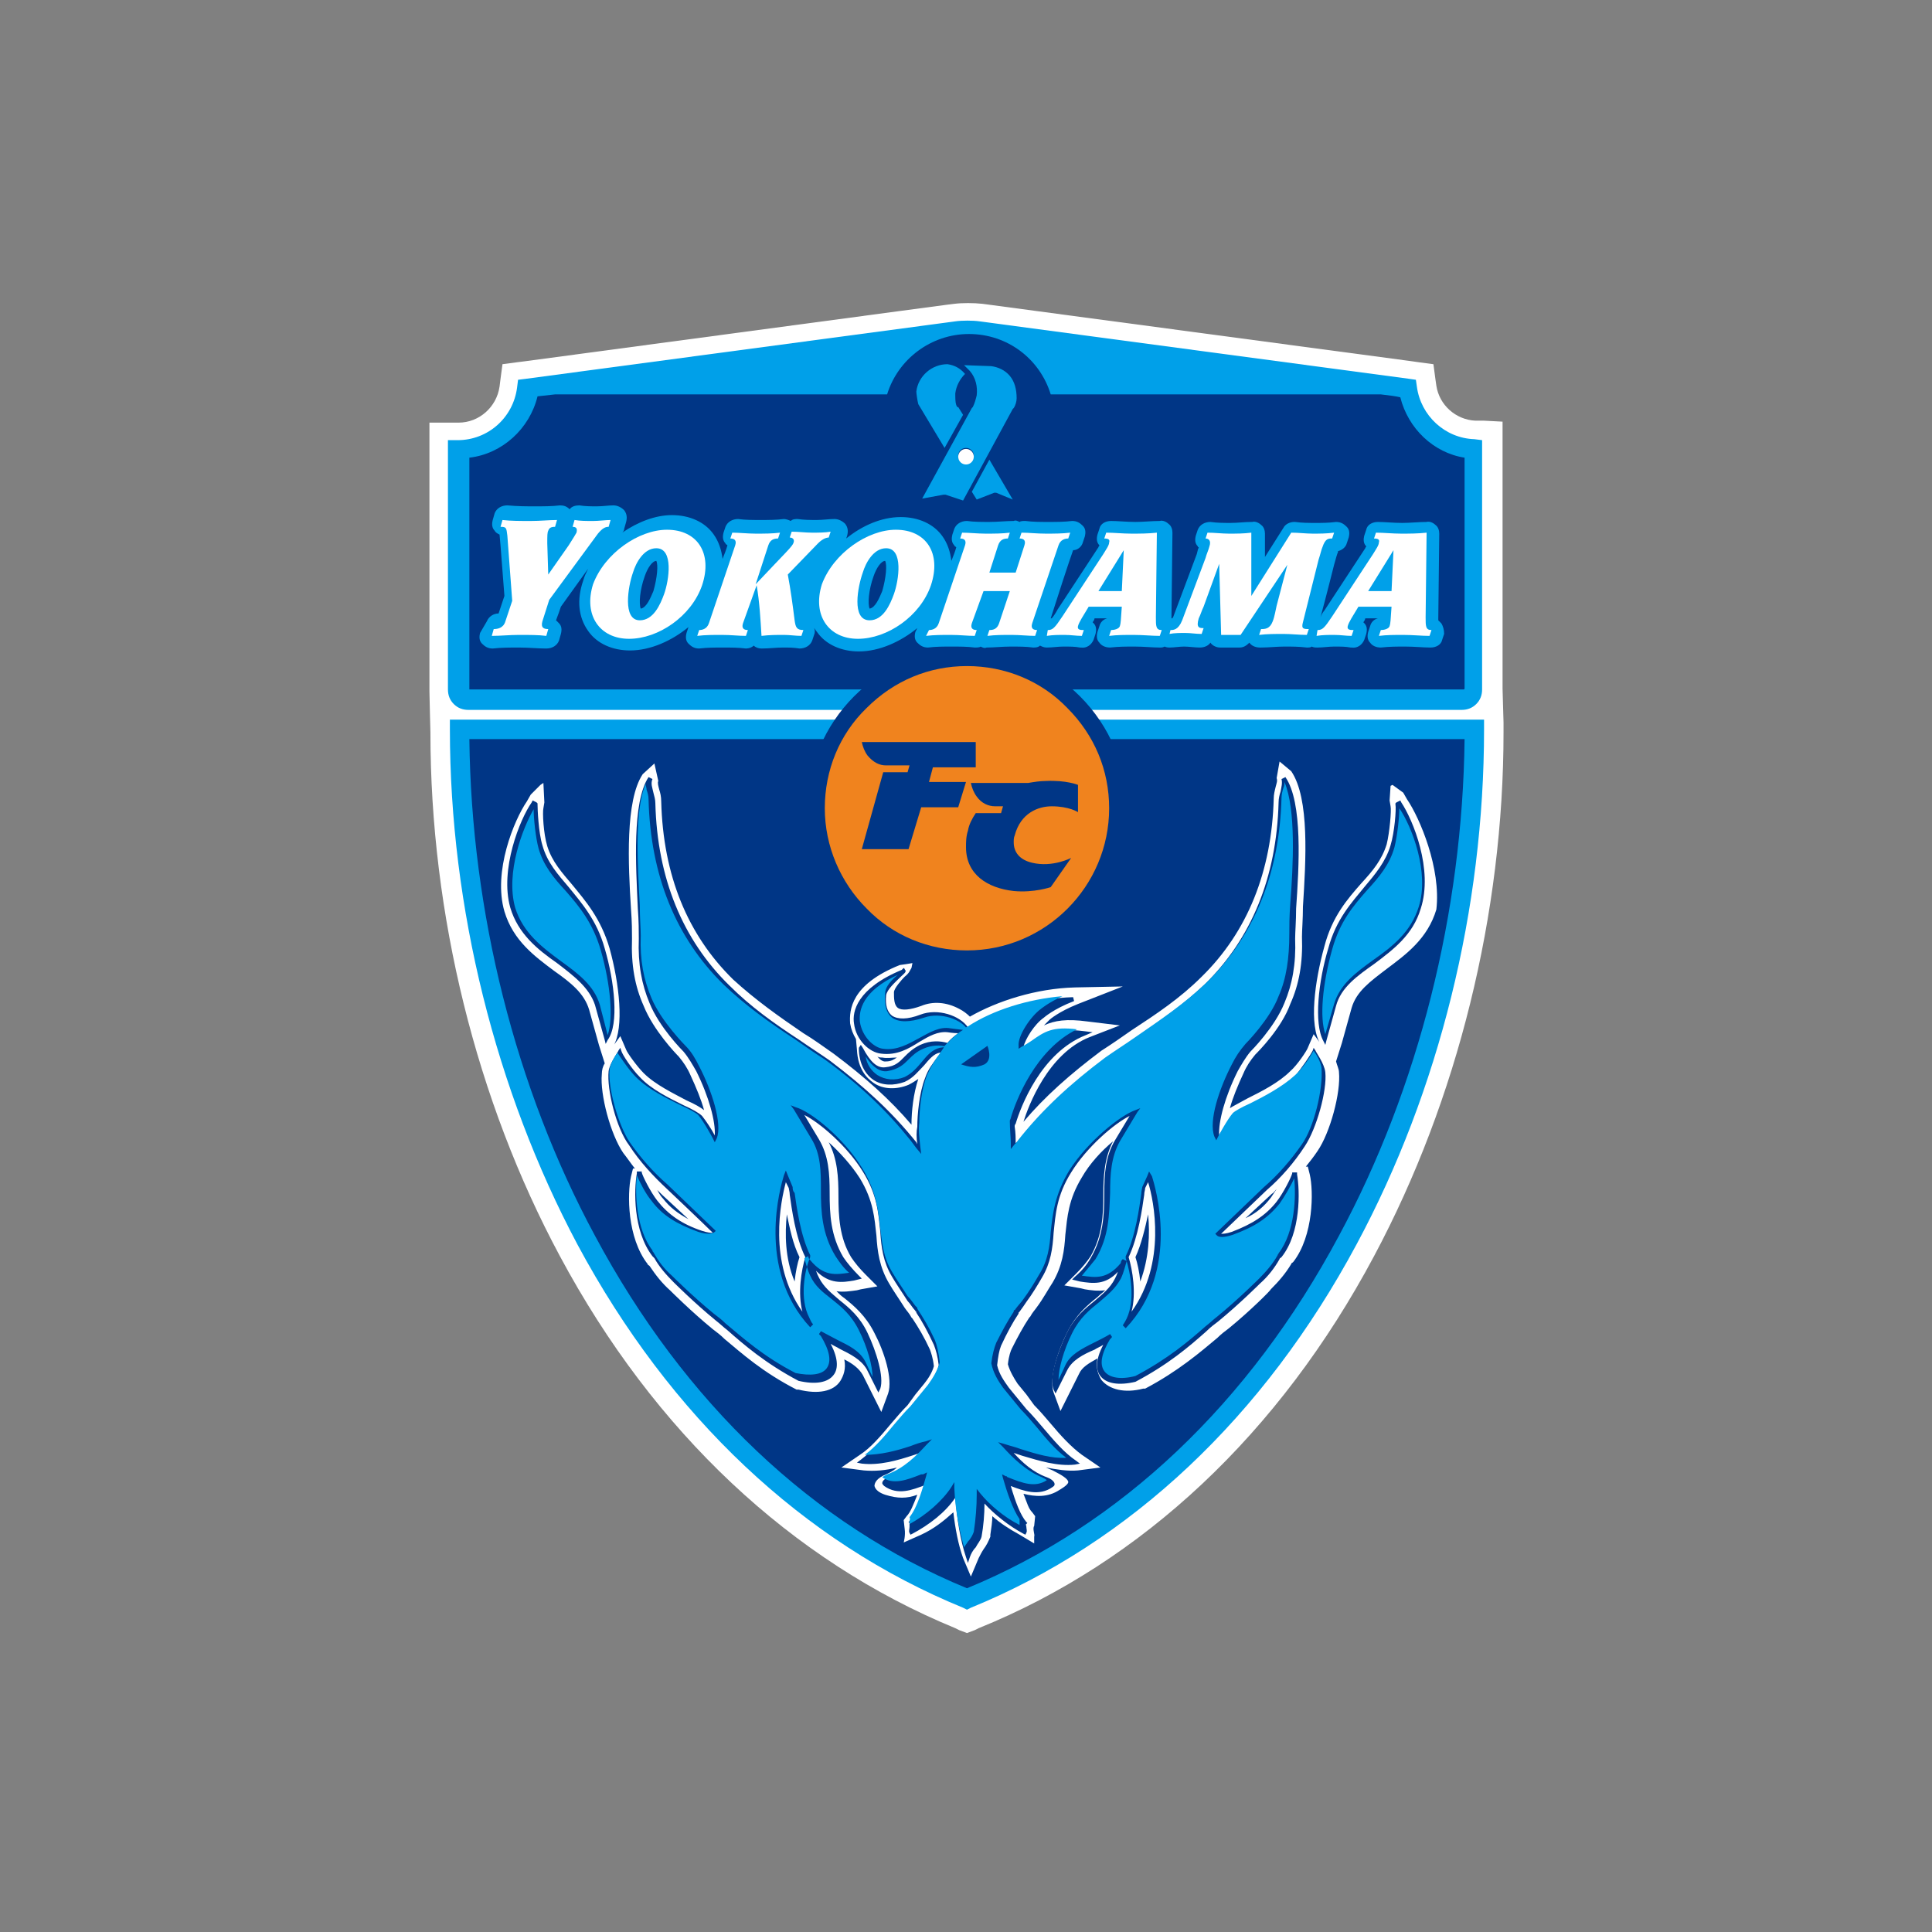
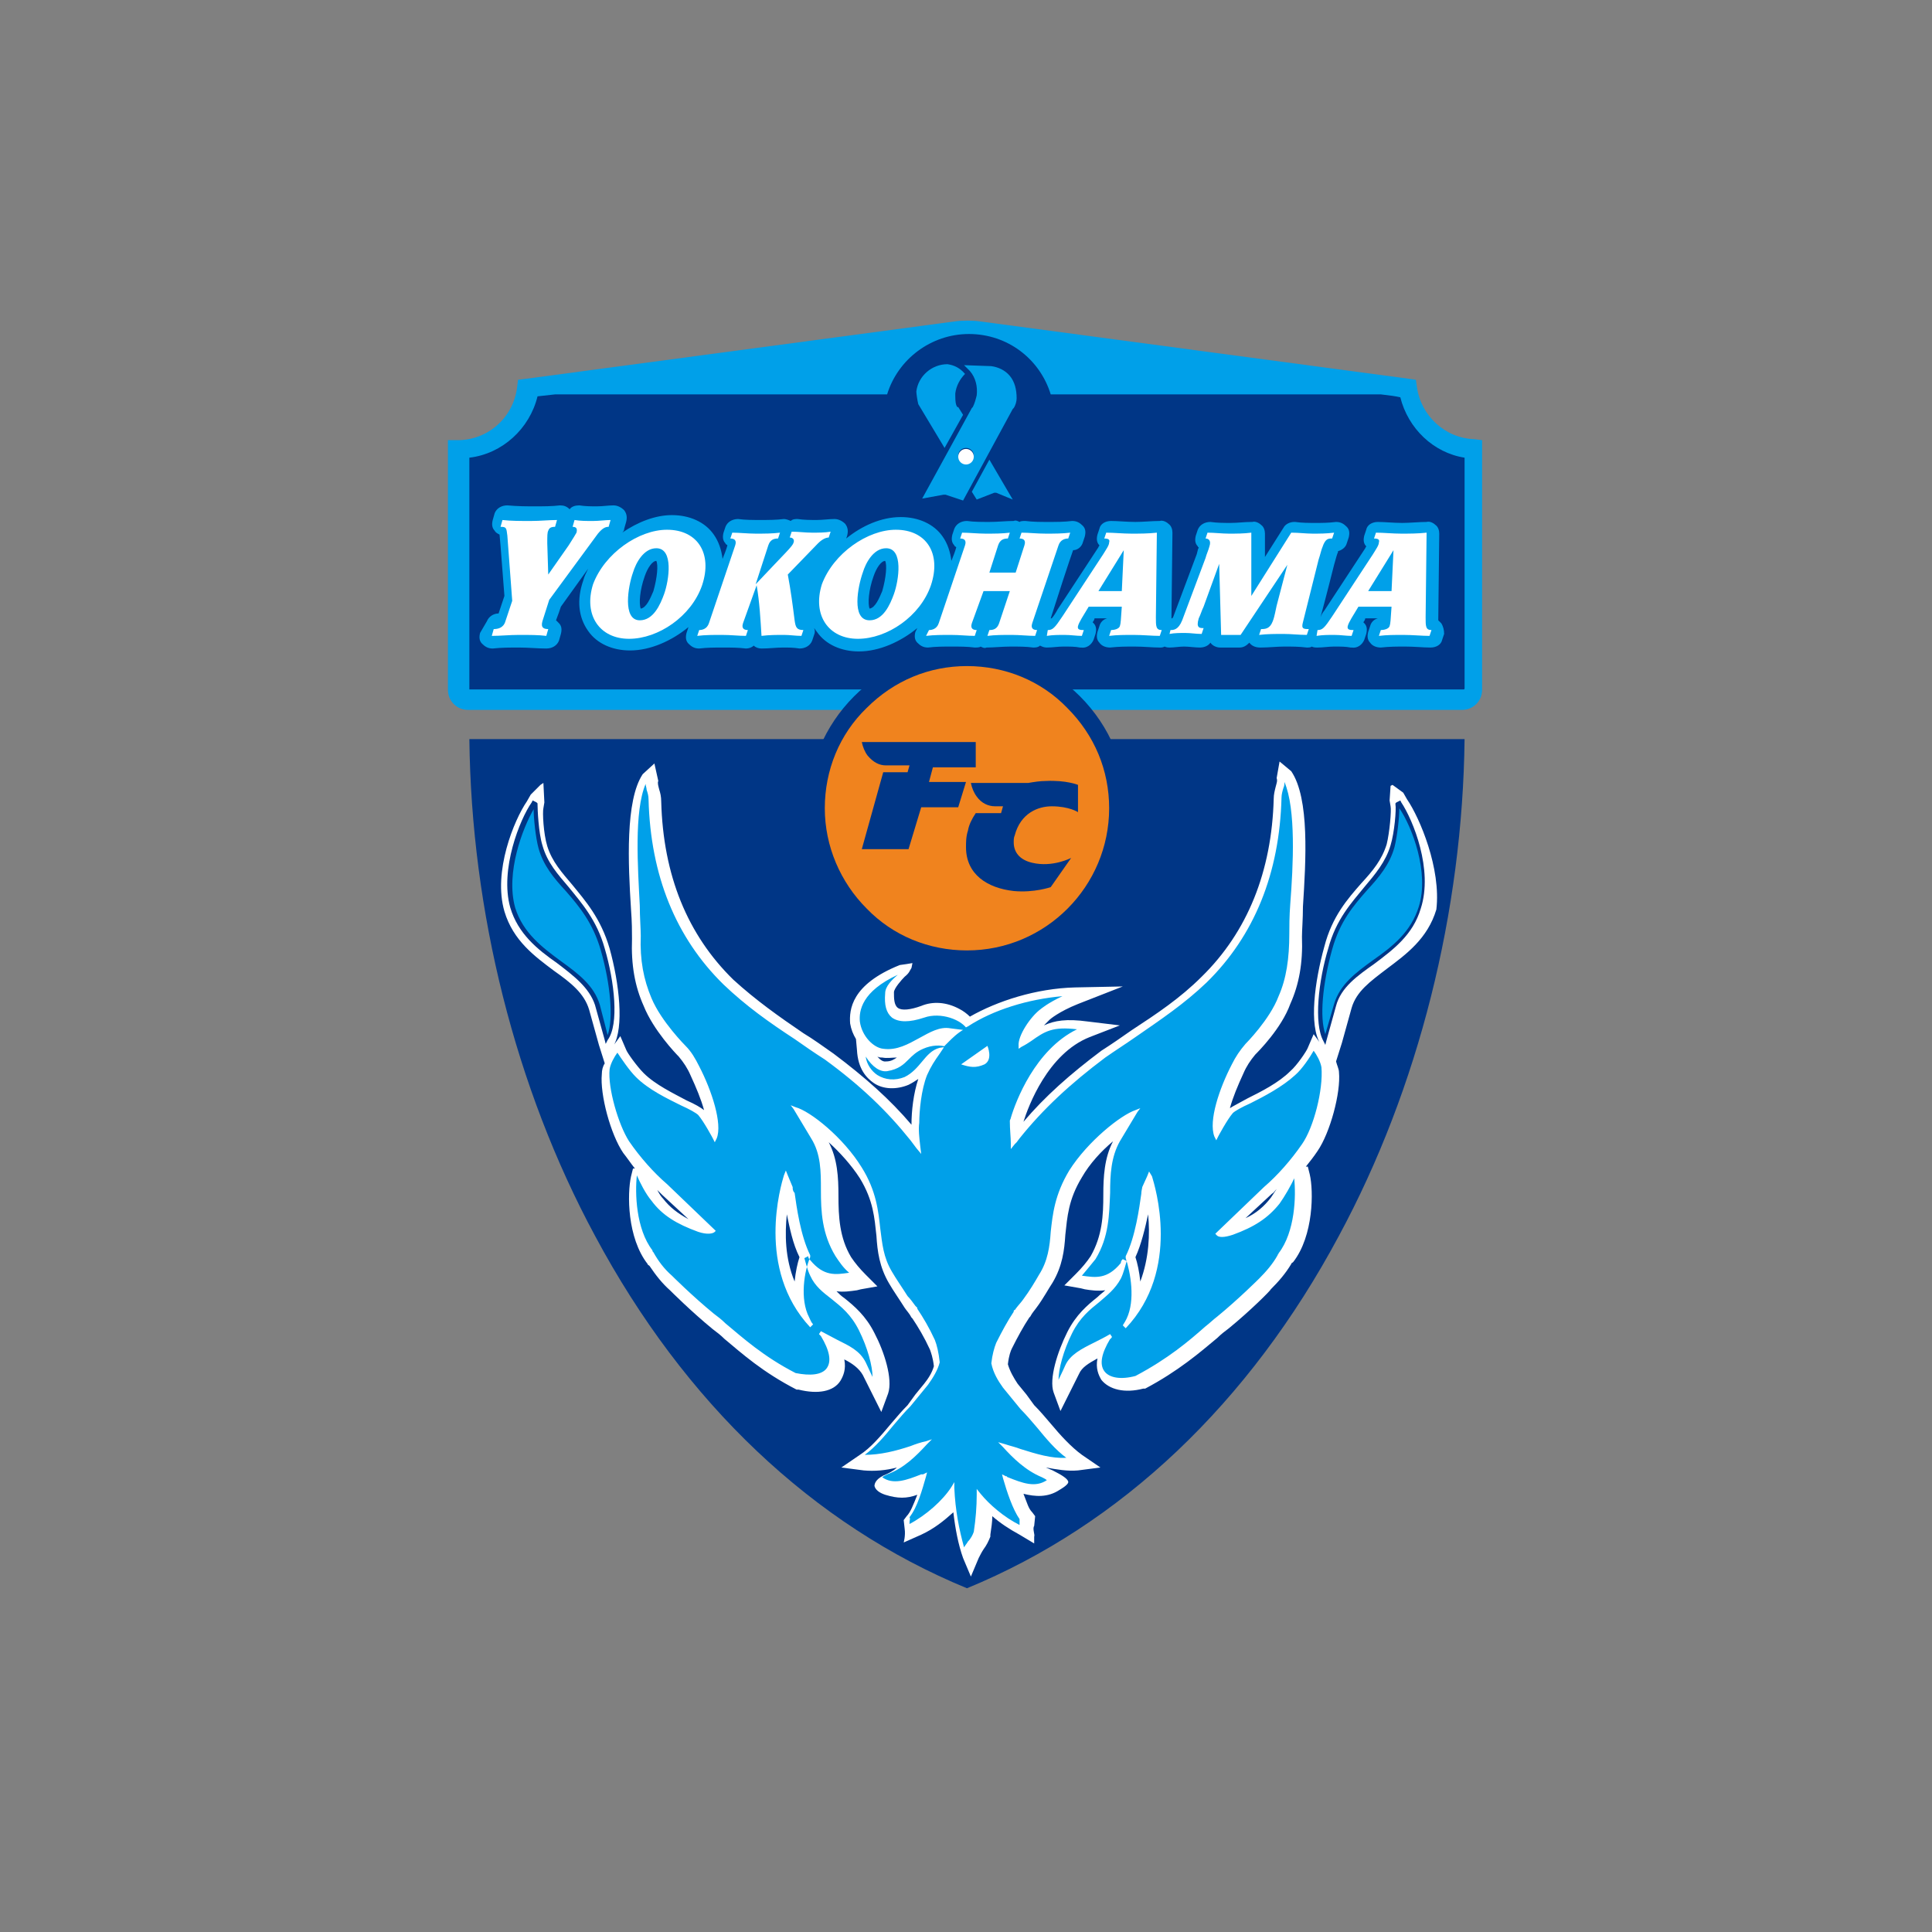
<svg xmlns="http://www.w3.org/2000/svg" id="レイヤー_1" xml:space="preserve" viewBox="0 0 198.4 198.4" width="198.4px" height="198.4px" version="1.1" y="0px" x="0px" enable-background="new 0 0 198.4 198.4">
  <rect x="0" y="0" width="198.4" height="198.4" fill="#808080" stroke="none" />
-   <path d="m154.3 70.7v-27.4l-1.9-0.1h-0.9c-2-0.1-3.7-1.6-4-3.6l-0.1-0.7-0.2-1.5-1.5-0.2-0.7-0.1s-44.1-5.9-44.1-5.9c-0.9-0.1-2.1-0.1-2.9 0-0.1 0-0.1 0-44.1 5.9l-0.8 0.1-1.5 0.2-0.2 1.5-0.1 0.8c-0.3 2.1-2.1 3.7-4.2 3.7h-1-2v27.6c0 0.4 0.1 4.2 0.1 4.2 0 18.7 4.7 37.8 13.3 53.8 9.7 18.1 23.8 31.3 40.6 38.2l0.4 0.2 0.8 0.3 0.8-0.3 0.4-0.2c16.8-6.8 30.9-20 40.6-38.2 8.6-16.1 13.3-35.2 13.3-53.8v-1c0-0.3-0.1-3.1-0.1-3.5z" fill="#fff" />
-   <path d="m151.4 73.9h-105.2v1c0 18.3 4.7 37.1 13.1 52.9 9.5 17.7 23.2 30.6 39.6 37.3l0.4 0.2 0.4-0.2c16.4-6.7 30.1-19.6 39.6-37.3 8.5-15.8 13.1-34.5 13.1-52.9v-1h-1z" fill="#00A0E9" />
  <path d="m137.5 126.9c-9.2 17.2-22.4 29.7-38.2 36.2-15.8-6.5-29-19-38.2-36.2-8.2-15.2-12.7-33.3-12.9-51h102.2c-0.2 17.7-4.7 35.8-12.9 51z" fill="#003686" />
  <path d="m144.5 82.1l-0.4-0.7-1.1-0.8-0.2 0.1-0.1 1.5 0.1 0.6c0.1 0.4-0.1 2.7-0.4 3.9-0.5 1.6-1.4 2.7-2.6 4-1.4 1.6-3 3.4-3.8 6.5-1 3.6-1.6 8.1-0.4 10l0.1 0.1c-0.2-0.3-0.8-1.1-0.8-1.1l-0.6 1.4c-0.1 0.3-1.1 1.8-1.8 2.4-1.2 1.2-3 2.1-4.4 2.8-0.9 0.5-1.5 0.8-1.8 1 0.3-1.1 0.8-2.3 1.4-3.6 0.3-0.7 0.7-1.3 1.2-1.9 0.3-0.3 2.7-2.7 3.6-5.2 0.9-2 1.3-4.2 1.2-6.9 0-0.7 0.1-1.8 0.1-3.1 0.3-4.7 0.7-11.1-1.2-13.9l-1.2-1-0.3 1.7c0.1 0.3 0 0.5-0.1 0.9s-0.2 0.8-0.2 1.2c-0.2 7.5-2.7 13.7-7.4 18.3-2.2 2.2-4.6 3.8-7.2 5.5-1 0.7-2 1.4-3.1 2.1-3.2 2.4-5.8 4.7-8 7.3 0.5-1.6 2.5-7 6.8-8.7l3.1-1.2-3.3-0.4c-2.2-0.3-3.4-0.1-4.5 0.4l0.6-0.6s0.9-0.8 2.9-1.6l4.6-1.8-4.9 0.1c-4 0.1-8 1.4-10.8 3-0.3-0.3-0.7-0.6-1.1-0.8-1.3-0.7-2.7-0.8-3.9-0.3-1.1 0.4-2 0.5-2.4 0.2s-0.4-1-0.4-1.6c0-0.4 0.8-1.3 1.1-1.6 0.5-0.4 0.5-0.6 0.7-0.9l0.1-0.5-0.6 0.1-0.7 0.1c-5 2-5.2 4.6-5.1 6 0.1 0.6 0.3 1.1 0.6 1.6l0.1 1.1c0.1 2 1 2.9 1.7 3.4 1 0.7 2.4 0.7 3.6 0.2 0.4-0.2 0.7-0.4 1-0.6-0.5 1.5-0.7 3.3-0.7 4.7-2.2-2.6-4.8-4.9-8-7.3-1-0.7-2.1-1.5-3.1-2.1-2.5-1.7-4.9-3.4-7.2-5.5-4.7-4.6-7.2-10.7-7.4-18.3 0-0.5-0.1-0.9-0.2-1.2-0.1-0.4-0.2-0.7-0.1-0.9l-0.4-1.8-1.2 1.1c-1.8 2.7-1.5 9.2-1.2 13.9 0.1 1.3 0.1 2.3 0.1 3-0.1 2.7 0.3 4.9 1.2 6.9 1 2.5 3.3 4.9 3.6 5.2 0.5 0.6 0.9 1.2 1.2 1.9 0.6 1.3 1.1 2.5 1.4 3.6-0.4-0.3-0.9-0.6-1.8-1-1.3-0.7-3.2-1.6-4.4-2.8-0.7-0.7-1.7-2.1-1.8-2.4l-0.6-1.4-0.8 1.1 0.1-0.1c1.1-1.9 0.6-6.4-0.4-10-0.9-3.1-2.5-4.9-3.8-6.5-1.1-1.3-2.1-2.4-2.6-4-0.4-1.3-0.5-3.5-0.4-3.9l0.1-0.6-0.1-2-0.3 0.2-1 1-0.4 0.7c-1.3 1.9-3.5 7.2-2.3 11.3 0.9 3 3.1 4.6 5.1 6.1 1.7 1.2 3.1 2.3 3.6 4l1 3.6 0.6 1.9c-0.2 0.3-0.3 0.7-0.3 1.1-0.2 2.1 0.9 6.2 2.2 8.1 0.4 0.5 0.8 1.1 1.2 1.6h-0.2l-0.2 0.8c-0.4 1.8-0.4 6.3 1.7 9 0 0.1 0.1 0.1 0.2 0.2 0.6 0.9 1.3 1.8 2.1 2.5 0.1 0.1 2.2 2.2 4.4 4 0.4 0.3 0.8 0.6 1.2 1 1.8 1.5 3.9 3.4 7.4 5.2h0.1 0.1c2 0.5 3.6 0.2 4.3-0.9 0.3-0.5 0.6-1.2 0.4-2.2 0.8 0.4 1.5 0.9 1.9 1.6l1 2 0.9 1.8 0.7-1.9c0.5-1.5-0.4-4.3-1.4-6.2-0.9-1.8-2.1-2.8-3.1-3.6-0.3-0.2-0.5-0.4-0.8-0.7 0.7 0.1 1.4 0 2.1-0.1l0.4-0.1 1.7-0.3-1.2-1.2c-0.6-0.6-1.1-1.2-1.5-1.8-1.2-2-1.3-4.2-1.3-6.3 0-1.9-0.1-3.8-1-5.5 1.1 1 2.3 2.3 3.2 3.7 1.4 2.3 1.5 4.1 1.7 5.9 0.1 1.6 0.3 3.2 1.3 4.9 0.4 0.7 1.1 1.7 1.6 2.5 0.2 0.3 0.5 0.6 0.7 1l0.1 0.1c0.6 0.9 1.2 1.9 1.8 3.2 0.1 0.3 0.3 0.8 0.4 1.7-0.2 0.7-0.6 1.3-1 1.8l-0.9 1.1-0.8 1.1c-0.6 0.6-1.1 1.2-1.7 1.9-1 1.2-2.1 2.5-3.2 3.2l-1.9 1.3 2.3 0.3c1.1 0.1 2.3 0 3.4-0.3-0.4 0.4-0.9 0.6-1.1 0.7-1 0.4-1.2 0.9-1.2 1.2 0.1 0.4 0.5 0.7 1.1 0.9 1.3 0.4 2.2 0.4 3.3 0-0.4 1-0.7 1.8-1.1 2.2l-0.3 0.4 0.1 0.9c0.1 0.7-0.1 1.4-0.1 1.4l1.8-0.8c1.3-0.6 2.3-1.4 3.3-2.3 0.2 1.7 0.5 3.3 1 4.7l0.8 1.9 0.8-1.9c0.1-0.2 0.3-0.6 0.5-0.9 0.3-0.4 0.5-0.8 0.7-1.3v-0.1-0.1c0.1-0.7 0.2-1.3 0.2-1.9 0.8 0.7 1.7 1.3 2.8 1.9l1.5 0.9v-0.7c0.1-0.2-0.2-0.8 0-1.1l0.1-1-0.3-0.4c-0.4-0.4-0.5-0.9-0.9-1.9 1.2 0.3 2.5 0.4 3.7-0.4 0 0 0.9-0.5 0.9-0.8s-0.6-0.7-1.6-1.2c-0.2-0.1-0.5-0.2-0.7-0.3 1.1 0.2 2.2 0.4 3.3 0.3l2.3-0.3-1.9-1.3c-1.1-0.8-2.2-2-3.2-3.2-0.6-0.7-1.1-1.3-1.7-1.9l-0.8-1.1-0.9-1.1c-0.4-0.6-0.8-1.3-1-2 0.1-0.9 0.3-1.4 0.4-1.6 0.6-1.2 1.2-2.3 1.8-3.2l0.1-0.1c0.2-0.4 0.5-0.7 0.7-1 0.6-0.8 1.2-1.9 1.6-2.5 1-1.7 1.2-3.3 1.3-4.9 0.2-1.8 0.3-3.6 1.7-5.9 0.8-1.4 2-2.7 3.2-3.7-0.9 1.7-1 3.7-1 5.5 0 2.1-0.1 4.2-1.3 6.3-0.4 0.6-0.9 1.2-1.5 1.8l-1.2 1.2 1.7 0.3 0.4 0.1c0.6 0.1 1.3 0.2 2.1 0.1-0.2 0.2-0.5 0.4-0.8 0.7-1 0.8-2.2 1.8-3.1 3.6-1 2-1.9 4.8-1.4 6.2l0.7 1.9 0.9-1.8 1-2c0.3-0.7 1-1.1 1.9-1.6-0.2 1 0.1 1.7 0.4 2.2 0.8 1 2.4 1.4 4.3 0.9h0.1 0.1c3.4-1.8 5.6-3.7 7.4-5.2 0.4-0.4 0.8-0.7 1.2-1 2.2-1.8 4.3-3.9 4.3-4 0.8-0.8 1.5-1.6 2.1-2.6 0-0.1 0.1-0.1 0.2-0.2 2.1-2.7 2.1-7.3 1.7-9l-0.2-0.8h-0.2c0.4-0.5 0.8-1 1.2-1.6 1.3-1.9 2.4-6 2.2-8.1 0-0.3-0.2-0.7-0.3-1.1l0.6-1.9 1-3.6c0.5-1.7 1.9-2.7 3.6-4 2-1.5 4.2-3.1 5.1-6.1 0.5-4.2-1.7-9.4-3-11.3zm-26.6 42.6c0.2 2 0.1 4.5-0.8 6.9-0.1-1-0.3-1.9-0.5-2.5 0.6-1.3 1-3 1.3-4.4zm12.7-2.1c0.2-0.1 0.3-0.3 0.5-0.5l-0.6 0.9c-0.7 0.9-1.5 1.6-2.6 2.1l2.7-2.5zm-39.6-13.6c-0.1 0-0.4 0.1-0.9-0.5 0.2 0.1 0.3 0.1 0.5 0.1 0.5 0.1 1 0 1.5 0-0.3 0.2-0.6 0.4-1.1 0.4zm-20.3 16.2c-1.1-0.6-1.9-1.2-2.6-2.1-0.2-0.2-0.4-0.5-0.6-0.9l0.5 0.5 2.7 2.5zm10.1-0.5c0.3 1.4 0.6 3 1.3 4.4-0.2 0.6-0.4 1.5-0.5 2.5-1-2.4-1-4.9-0.8-6.9z" fill="#fff" />
  <g fill="#003686">
-     <path d="m135.1 107.9l-0.2-0.3-0.1 0.3c-0.2 0.4-1.2 1.9-1.9 2.7-1.3 1.2-3.2 2.2-4.5 2.9-1 0.5-1.7 0.8-1.9 1.1-0.4 0.5-1 1.4-1.3 2-0.1-1.4 0.6-4 1.9-6.6 0.4-0.7 0.8-1.4 1.3-2 0.1-0.1 2.5-2.5 3.5-5 0.8-1.9 1.2-4 1.1-6.6 0-0.7 0.1-1.8 0.1-3.1 0.3-4.3 0.7-10.9-1.1-13.5l-0.4 0.2c0.1 0.4 0 0.8-0.1 1.3-0.1 0.3-0.2 0.7-0.2 1.1-0.2 7.7-2.8 14-7.6 18.7-2.3 2.2-4.7 3.8-7.2 5.6-1 0.7-2 1.4-3.1 2.1-3.7 2.7-6.4 5.3-8.9 8.4l-0.2 0.2c0-0.5 0-1.1-0.1-1.7 0-0.1 0-0.2 0.1-0.3 0.5-1.7 2.6-7.3 7.2-9.1l0.7-0.3-0.8-0.1c-3.2-0.4-4.1 0.2-5.7 1.2-0.2 0.1-0.4 0.3-0.6 0.4 0.2-0.8 1.1-2.3 2.1-3 0 0 1-0.9 3.1-1.7l-0.1-0.4c-3.7 0.1-7.8 1.3-10.8 3.1-0.8-1.2-3.1-2-4.9-1.3-1.3 0.5-2.3 0.5-2.9 0.1-0.5-0.4-0.7-1.1-0.6-2.1 0.1-0.6 0.9-1.3 1.4-1.8 0.4-0.4 0.6-0.5 0.6-0.7 0-0.1-0.1-0.1-0.1-0.2l-0.1-0.1-0.1 0.1-0.1 0.1c-4.6 1.9-5.1 4.3-4.9 5.5 0.2 1.7 1.6 3 2.8 3.1 1.6 0.2 2.8-0.5 3.9-1.2 1-0.6 1.9-1.1 2.9-1 0 0 0.6 0.1 1.1 0.1-0.4 0.3-0.8 0.6-1.1 1-0.7-0.2-1.7-0.3-2.8 0.2-0.8 0.4-1.2 0.8-1.6 1.2-0.5 0.5-0.9 1-2 1.1-0.8 0.1-1.5-0.5-2.3-2l-0.2-0.3-0.2 0.3v0.1 0.1 0.1c0.1 1.7 0.9 2.6 1.5 3 0.9 0.6 2.1 0.6 3.2 0.2 0.9-0.4 1.4-1.1 2-1.7 0.5-0.6 1-1.2 1.6-1.3h0.1c-0.1 0.2-0.3 0.4-0.3 0.4-0.5 0.7-1 1.3-1.3 2.2-0.6 1.5-0.8 3.8-0.8 5-0.1 0.5-0.1 1.1 0 1.8l-0.1-0.2c-2.5-3.1-5.2-5.6-8.9-8.4-1-0.7-2.1-1.4-3.1-2.1-2.6-1.7-5-3.4-7.2-5.6-4.8-4.7-7.4-11-7.6-18.7 0-0.4-0.1-0.7-0.2-1.1-0.1-0.5-0.3-0.9-0.1-1.4l-0.4-0.2c-1.7 2.6-1.3 9.1-1.1 13.5 0.1 1.3 0.1 2.4 0.1 3.1-0.1 2.6 0.3 4.7 1.1 6.6 1 2.5 3.4 4.9 3.5 5 0.5 0.6 0.9 1.3 1.3 2 1.3 2.6 2 5.2 1.9 6.6-0.3-0.6-0.9-1.5-1.3-2-0.3-0.3-1-0.7-1.9-1.1-1.4-0.7-3.3-1.6-4.5-2.9-0.8-0.8-1.8-2.3-1.9-2.7l-0.1-0.3-0.2 0.3c0 0.1-0.9 1.3-1 2.1-0.2 1.9 0.8 5.9 2.1 7.6 1.1 1.7 2.5 3.2 3.9 4.5 0 0 3.8 3.6 4.7 4.5-0.2 0-0.5 0-1.1-0.2-2.1-0.7-3.5-1.7-4.6-3.1-0.7-0.9-1.5-2.5-1.6-2.9v-0.1h-0.1-0.2-0.2v0.2c-0.3 1.7-0.4 5.9 1.6 8.5l0.2 0.2c0.5 0.9 1.2 1.7 2 2.5 0 0 2.1 2.1 4.3 3.9 0.4 0.3 0.8 0.7 1.2 1 1.7 1.5 3.9 3.4 7.3 5.2 1.7 0.4 3 0.2 3.6-0.6 0.4-0.5 0.6-1.5-0.3-3.2 0.3 0.2 0.6 0.3 0.9 0.5 1.2 0.6 2.2 1.1 2.8 2.1l1 2 0.2 0.4 0.2-0.4c0.4-1.2-0.4-3.8-1.3-5.7-0.8-1.7-1.9-2.6-2.9-3.4-0.8-0.7-1.6-1.3-2.1-2.3-0.1-0.2-0.2-0.4-0.3-0.7 1.4 1.4 2.7 1.2 3.9 1l0.4-0.1 0.4-0.1-0.3-0.3c-0.6-0.6-1.2-1.3-1.6-1.9-1.3-2.2-1.4-4.4-1.4-6.6 0-2-0.1-3.8-1.1-5.5l-1.5-2.5c1.6 0.8 4.4 3.2 6 5.8 1.5 2.4 1.6 4.3 1.8 6.2 0.1 1.6 0.3 3.1 1.2 4.6 0.4 0.7 1.1 1.7 1.6 2.5 0.3 0.3 0.5 0.7 0.8 1 0 0 0 0.1 0.1 0.1v0.1c0.6 0.9 1.2 2 1.8 3.3 0.2 0.5 0.4 1.2 0.5 2.1-0.2 0.8-0.7 1.6-1.1 2.2l-0.9 1.1-0.9 1.1c-0.6 0.6-1.1 1.2-1.7 1.9-1.1 1.2-2.2 2.5-3.4 3.4l-0.4 0.3 0.5 0.1c1.8 0.2 3.6-0.3 5.4-0.9 0.3-0.1 0.6-0.2 0.9-0.3-0.9 1-2 1.9-3.4 2.5-0.3 0.1-0.8 0.4-0.8 0.7 0 0.1 0.1 0.2 0.2 0.3 1.4 1 2.9 0.4 4.2-0.1-0.5 1.7-1 3-1.6 3.7l-0.1 0.1 0.1 0.1v0.4c0 0.2-0.1 0.5 0 0.6l0.1 0.2 0.2-0.1c1.7-0.9 3.4-2.2 4.4-3.7 0.2 2.3 0.5 4.3 1.1 6.1l0.2 0.6 0.2-0.6c0.1-0.3 0.3-0.7 0.6-1 0.2-0.4 0.5-0.7 0.6-1.1 0.2-1.1 0.3-2.3 0.3-3.4 1 1.1 2.5 2.3 4 3.1l0.2 0.1 0.1-0.2c0.1-0.2 0-0.4 0-0.6 0-0.1-0.1-0.3 0-0.3l0.1-0.1-0.1-0.1c-0.6-0.7-1.1-2-1.6-3.7 1.3 0.5 2.9 1.1 4.3 0.1 0.1-0.1 0.2-0.1 0.2-0.3 0-0.3-0.5-0.6-0.8-0.7-1.4-0.5-2.5-1.5-3.4-2.5 0.3 0.1 0.6 0.2 0.9 0.3 1.7 0.5 3.6 1.1 5.4 0.9l0.5-0.1-0.4-0.3c-1.2-0.8-2.3-2.1-3.4-3.4-0.6-0.7-1.1-1.3-1.7-1.9l-0.9-1.1-0.9-1.1c-0.5-0.7-1-1.4-1.2-2.3 0.1-0.9 0.2-1.5 0.4-2 0.6-1.3 1.2-2.4 1.8-3.3v-0.1l0.1-0.1c0.3-0.4 0.5-0.7 0.7-1 0.6-0.8 1.2-1.8 1.6-2.5 0.9-1.5 1.1-3 1.2-4.6 0.2-1.9 0.3-3.8 1.8-6.2 1.6-2.6 4.4-5 6-5.8l-1.5 2.5c-1 1.7-1.1 3.5-1.1 5.5 0 2.2-0.1 4.4-1.4 6.6-0.4 0.7-0.9 1.3-1.6 1.9l-0.3 0.3 0.4 0.1 0.4 0.1c1.3 0.2 2.6 0.4 3.9-1-0.1 0.3-0.2 0.5-0.3 0.7-0.5 1-1.3 1.6-2.1 2.3-1 0.8-2.1 1.7-2.9 3.4-0.9 1.9-1.8 4.5-1.3 5.7l0.2 0.4 0.2-0.4 1-2c0.5-1 1.6-1.6 2.8-2.1 0.3-0.2 0.6-0.3 0.9-0.5-0.9 1.7-0.7 2.7-0.3 3.2 0.6 0.8 1.9 1 3.6 0.6 3.4-1.8 5.5-3.6 7.3-5.2 0.4-0.4 0.8-0.7 1.2-1 2.2-1.8 4.3-3.9 4.3-3.9 0.8-0.7 1.5-1.6 2-2.5 0-0.1 0.1-0.1 0.2-0.2 2-2.5 1.9-6.8 1.6-8.5v-0.2h-0.2-0.2-0.1v0.1c-0.1 0.4-0.9 2-1.6 2.9-1.1 1.4-2.5 2.3-4.6 3.1-0.6 0.2-0.9 0.2-1.1 0.2l4.7-4.5c1.4-1.2 2.8-2.8 3.9-4.5 1.2-1.8 2.3-5.7 2.1-7.6-0.1-0.9-1-2.1-1-2.2zm-52.7 26.8c-3.6-5.1-2.2-11.4-1.7-13.3l0.3 0.6c0 0.1 0.1 0.4 0.1 0.7 0.2 1.4 0.6 4.4 1.6 6.4-0.4 1.3-0.8 3.7-0.3 5.6zm33.8 0c0.5-1.9 0.1-4.3-0.3-5.6 1-2.1 1.4-5 1.6-6.4 0-0.3 0.1-0.5 0.1-0.7l0.3-0.6c0.6 1.9 1.9 8.3-1.7 13.3z" />
    <path d="m143.9 82.4l-0.1-0.2-0.2 0.1-0.2 0.1-0.1 0.1v0.1c0.1 0.5-0.1 2.9-0.5 4.2-0.5 1.7-1.6 3-2.7 4.3-1.3 1.6-2.9 3.3-3.7 6.3-1 3.3-1.5 7.7-0.5 9.5l0.2 0.4 0.1-0.4 1-3.6c0.5-1.9 2.2-3.1 3.9-4.3 2-1.5 4-3 4.8-5.7 1.3-4-0.8-9.1-2-10.9z" />
    <path d="m62.1 97.4c-0.8-2.9-2.4-4.7-3.7-6.3-1.1-1.3-2.2-2.5-2.7-4.3-0.4-1.3-0.5-3.7-0.5-4.2v-0.1l-0.1-0.1-0.2-0.1-0.2-0.1-0.1 0.2c-1.2 1.7-3.3 6.9-2.2 10.8 0.8 2.7 2.8 4.3 4.8 5.7 1.7 1.3 3.3 2.5 3.9 4.3l1 3.6 0.1 0.4 0.2-0.4c1.2-1.6 0.7-6-0.3-9.4z" />
  </g>
  <path d="m145.7 93.1c-0.8 2.6-2.7 4.1-4.7 5.5-1.8 1.3-3.4 2.5-4 4.5l-0.9 3.1c-0.6-1.7-0.3-5.1 0.7-8.7 0.8-2.9 2.2-4.5 3.6-6.1 1.2-1.3 2.3-2.6 2.8-4.4 0.3-1.2 0.5-3.1 0.5-4 1.3 1.9 3.1 6.6 2 10.1zm-84.1 10.1c-0.6-2-2.2-3.2-4-4.5-1.9-1.4-3.9-2.9-4.7-5.5-1-3.6 0.8-8.2 1.9-10.1 0 0.9 0.2 2.9 0.5 4 0.5 1.8 1.6 3.1 2.8 4.4 1.4 1.6 2.8 3.3 3.6 6.1 1 3.5 1.3 7 0.7 8.7l-0.8-3.1zm36 2.4c-1.1-0.2-2.1 0.4-3.2 1s-2.3 1.3-3.7 1.1c-1-0.1-2.2-1.3-2.4-2.8-0.1-1.1 0.2-3.1 3.9-4.8-0.6 0.5-1.3 1.2-1.3 1.9-0.1 1.2 0.1 2 0.7 2.5 0.7 0.5 1.8 0.5 3.3 0 1.7-0.6 3.9 0.2 4.5 1.3h-0.2l-1.6-0.2zm-1.1 2c-0.8 0.2-1.3 0.8-1.8 1.4s-1 1.2-1.8 1.6c-1 0.4-2 0.3-2.8-0.2-0.6-0.4-1.1-1.1-1.2-1.9 0.7 1.1 1.5 1.6 2.2 1.5 1.2-0.2 1.7-0.7 2.2-1.2 0.4-0.4 0.8-0.8 1.5-1.1 0.9-0.4 1.8-0.4 2.4-0.2l-0.7 0.1zm37.2 9.9c-1.1 1.6-2.5 3.2-3.9 4.4l-4.9 4.7-0.1 0.1 0.1 0.1c0.2 0.3 0.8 0.3 1.7 0 2.2-0.8 3.6-1.7 4.8-3.2 0.5-0.7 1.2-1.9 1.5-2.6 0.2 1.8 0.1 5.5-1.6 7.7 0 0.1-0.1 0.1-0.1 0.2-0.5 0.9-1.2 1.7-1.9 2.4 0 0-2.1 2.1-4.3 3.9-0.4 0.3-0.8 0.7-1.2 1-1.7 1.5-3.8 3.3-7.2 5.1-1.5 0.4-2.7 0.2-3.2-0.5s-0.3-1.8 0.6-3.3c0 0 0.1 0 0.1-0.1l0.1-0.1-0.2-0.3c-0.5 0.3-1.1 0.6-1.7 0.9-1.2 0.6-2.4 1.2-2.9 2.3 0 0-0.4 0.9-0.7 1.5 0-1.1 0.5-3 1.4-4.8 0.8-1.6 1.8-2.4 2.8-3.2 0.8-0.7 1.6-1.3 2.2-2.4 0.3-0.6 0.5-1.5 0.6-1.8l-0.4-0.2c-0.1 0.1-0.2 0.2-0.2 0.4-1.4 1.7-2.6 1.5-4 1.3 0.5-0.6 1-1.2 1.4-1.7 1.4-2.3 1.4-4.6 1.5-6.8 0-1.9 0.1-3.7 1-5.3l1.8-3 0.3-0.4-0.5 0.2c-1.5 0.5-4.9 3.2-6.8 6.2-1.5 2.5-1.7 4.5-1.9 6.3-0.1 1.5-0.3 3-1.2 4.4-0.4 0.7-1 1.7-1.6 2.5-0.2 0.3-0.5 0.6-0.8 1 0 0.1-0.1 0.1-0.1 0.1l-0.1 0.1v0.1c-0.6 0.9-1.2 2-1.8 3.2-0.2 0.5-0.4 1.2-0.5 2.1 0.2 1 0.7 1.8 1.2 2.5l0.9 1.1 0.9 1.1c0.6 0.6 1.1 1.2 1.7 1.9 0.9 1.1 1.9 2.3 3 3.1-1.5 0.1-3.1-0.4-4.7-0.9-0.5-0.2-1-0.3-1.6-0.5l-0.7-0.2 0.5 0.5c1 1.1 2.3 2.4 4 3.1 0.2 0.1 0.4 0.2 0.5 0.3-1.2 0.8-2.5 0.3-4-0.3 0 0-0.1 0-0.1-0.1h-0.1l-0.4-0.2 0.1 0.4c0.4 1.4 1 3.2 1.7 4.2v0.5 0.1c-1.6-0.8-3.1-2.1-4-3.2l-0.4-0.5v0.6c0 1.2-0.1 2.5-0.3 3.8-0.1 0.3-0.3 0.7-0.6 1-0.1 0.2-0.3 0.4-0.4 0.6-0.5-1.8-0.9-3.8-1-6.1v-0.6l-0.3 0.5c-0.9 1.4-2.6 2.9-4.3 3.8v-0.2c0-0.2 0.1-0.3 0-0.5 0.8-1 1.3-2.8 1.7-4.2l0.1-0.4-0.4 0.2h-0.1-0.1c-1.5 0.6-2.9 1.1-4 0.3 0.1-0.1 0.3-0.2 0.5-0.3 1.7-0.6 3-1.9 4.1-3.1l0.5-0.5-0.6 0.2c-0.5 0.1-1.1 0.3-1.6 0.5-1.5 0.5-3.1 0.9-4.7 0.9 1.1-0.8 2.1-2 3-3.1 0.6-0.7 1.1-1.3 1.7-1.9l0.9-1.1 0.9-1.1c0.5-0.7 1-1.5 1.2-2.3-0.1-1-0.3-1.8-0.5-2.3-0.6-1.3-1.2-2.3-1.8-3.2v-0.1l-0.1-0.1-0.1-0.1c-0.3-0.4-0.5-0.7-0.8-1-0.5-0.8-1.2-1.8-1.6-2.5-0.9-1.5-1-2.9-1.2-4.4-0.2-1.8-0.4-3.9-1.9-6.3-1.9-3.1-5.3-5.8-6.8-6.2l-0.5-0.2 0.3 0.4 1.8 3c1 1.6 1 3.4 1 5.3 0 2.2 0.1 4.5 1.5 6.8 0.4 0.6 0.8 1.2 1.4 1.7-1.4 0.2-2.6 0.4-4-1.3-0.1-0.1-0.2-0.2-0.2-0.4l-0.4 0.2c0.1 0.3 0.3 1.2 0.6 1.8 0.5 1.1 1.3 1.7 2.2 2.4 1 0.8 2 1.6 2.8 3.2 0.9 1.8 1.4 3.7 1.4 4.8l-0.7-1.5c-0.6-1.2-1.7-1.7-2.9-2.3-0.6-0.3-1.1-0.6-1.7-0.9l-0.2 0.3 0.1 0.1 0.1 0.1c0.9 1.5 1.1 2.6 0.6 3.3s-1.7 0.8-3.2 0.5c-3.3-1.7-5.4-3.6-7.2-5.1-0.4-0.4-0.8-0.7-1.2-1-2.2-1.8-4.3-3.9-4.3-3.9-0.8-0.7-1.4-1.5-1.9-2.4-0.1-0.1-0.1-0.1-0.1-0.2-1.7-2.2-1.8-5.9-1.6-7.7 0.3 0.7 0.9 1.9 1.5 2.6 1.1 1.5 2.6 2.4 4.8 3.2 0.9 0.3 1.5 0.2 1.7 0l0.1-0.1-0.1-0.1-4.9-4.7c-1.4-1.2-2.8-2.8-3.9-4.4-1.1-1.7-2.2-5.5-2-7.4 0.1-0.6 0.5-1.3 0.8-1.7 0.4 0.6 1.2 1.8 1.9 2.5 1.3 1.3 3.2 2.2 4.6 2.9 0.9 0.4 1.6 0.8 1.8 1 0.6 0.7 1.5 2.4 1.5 2.4l0.2 0.4 0.2-0.4c0.6-1.5-0.5-4.9-1.8-7.4-0.4-0.8-0.8-1.5-1.4-2.1 0 0-2.5-2.5-3.5-4.9-0.8-1.9-1.2-3.9-1.1-6.4 0-0.7-0.1-1.9-0.1-3.1-0.2-3.9-0.6-9.7 0.6-12.5 0 0.2 0.1 0.4 0.1 0.6 0.1 0.3 0.2 0.6 0.2 1 0.2 7.8 2.8 14.2 7.7 19 2.3 2.2 4.7 3.9 7.3 5.6 1 0.7 2 1.4 3.1 2.1 3.7 2.7 6.4 5.3 8.8 8.3 0 0 0.3 0.4 0.3 0.4l0.3 0.4 0.5 0.6-0.1-0.8c-0.1-0.9-0.2-1.7-0.1-2.4 0-1.2 0.2-3.4 0.8-4.9 0.4-0.9 0.8-1.5 1.3-2.2l0.4-0.6c0-0.1 0.1-0.1 0.1-0.2l0.1-0.1 0.2-0.2 0.1-0.1c0.4-0.4 0.9-0.9 1.6-1.3l0.2-0.2 0.2-0.1c2.6-1.7 6.2-2.8 9.7-3.1-1.5 0.7-2.2 1.3-2.2 1.3-1.1 0.8-2.4 2.8-2.3 3.8v0.3l0.3-0.2c0.4-0.2 0.7-0.4 1-0.6 1.4-1 2.2-1.5 4.7-1.2-4.3 2.1-6.3 7.4-6.8 9.1 0 0.1-0.1 0.2-0.1 0.3 0 0.9 0.1 1.7 0.1 2.3v0.6l0.4-0.5 0.2-0.2 0.3-0.4c2.4-3 5.2-5.6 8.8-8.3 1-0.7 2.1-1.4 3.1-2.1 2.6-1.8 5-3.4 7.3-5.6 4.9-4.8 7.5-11.2 7.7-19 0-0.3 0.1-0.7 0.2-1 0.1-0.2 0.1-0.4 0.1-0.6 1.2 2.8 0.9 8.6 0.6 12.5-0.1 1.3-0.1 2.4-0.1 3.1 0 2.5-0.3 4.6-1.1 6.4-0.9 2.4-3.4 4.9-3.4 4.9-0.6 0.7-1 1.3-1.4 2.1-1.3 2.5-2.4 5.8-1.8 7.4l0.2 0.4 0.2-0.4s0.9-1.7 1.5-2.4c0.2-0.2 0.9-0.6 1.8-1 1.4-0.7 3.3-1.7 4.6-2.9 0.7-0.6 1.5-1.8 1.9-2.5 0.3 0.4 0.7 1.1 0.8 1.7 0.2 2.3-0.8 6.2-2 7.9zm-52.3 4.4l-0.5-1.2-0.2-0.5-0.2 0.5c-0.3 1-2.9 9.6 2.7 15.6l0.3-0.3c-0.2-0.2-0.3-0.5-0.4-0.7-1-1.9-0.5-4.8 0.1-6.2v-0.1-0.1c-1-2-1.4-5-1.6-6.4-0.2-0.2-0.2-0.4-0.2-0.6zm36.6-1.6l-0.2 0.5-0.5 1.1c0 0.1-0.1 0.4-0.1 0.7-0.2 1.4-0.6 4.4-1.6 6.4v0.1 0.1c0.5 1.5 1 4.3 0.1 6.2-0.1 0.2-0.2 0.4-0.4 0.7l0.3 0.3c5.7-6 3-14.6 2.7-15.6l-0.3-0.5zm-19.3-11c0.9 0.3 1.5 0.4 2.4 0 0.9-0.5 0.3-1.9 0.3-1.9l-2.7 1.9z" fill="#00A0E9" />
  <path d="m151.4 45.1c-3-0.1-5.5-2.4-5.9-5.4l-0.1-0.7-0.7-0.1-44.1-5.9c-0.7-0.1-1.8-0.1-2.5 0 0 0-44.1 5.9-44.1 5.9l-0.8 0.1-0.1 0.8c-0.4 3.1-3 5.4-6.1 5.4h-1v25.6c0 0.6 0.2 1.1 0.6 1.5s0.9 0.6 1.5 0.6h102c0.6 0 1.1-0.2 1.5-0.6s0.6-0.9 0.6-1.5v-25.6l-0.8-0.1z" fill="#00A0E9" />
  <path d="m150.4 70.7c0 0.1-0.1 0.1-0.1 0.1h-102-0.1v-0.1-23.7c3.4-0.4 6.2-3 7-6.3l1.8-0.2h34.1c1.1-3.6 4.5-6.2 8.4-6.2 4 0 7.3 2.6 8.4 6.2h33.9c0.9 0.1 1.6 0.2 2 0.3 0.8 3.2 3.4 5.7 6.6 6.2v23.7z" fill="#003686" />
  <path d="m148 64l-0.3-0.3v-0.2l0.1-8.7c0-0.3-0.1-0.7-0.4-0.9-0.2-0.2-0.6-0.4-0.9-0.3-0.8 0-1.7 0.1-2.5 0.1-0.9 0-1.8-0.1-2.5-0.1-0.6 0-1.1 0.3-1.2 0.8l-0.2 0.6c-0.1 0.4-0.1 0.8 0.2 1.1 0 0.1-0.1 0.1-0.1 0.2l-4.2 6.4c-0.1 0.1-0.3 0.4-0.4 0.7 0.5-1.8 1.4-5.4 1.4-5.4 0.2-0.7 0.3-1.1 0.4-1.3v-0.1c0.4-0.1 0.8-0.4 0.9-0.8l0.2-0.6c0.1-0.4 0.1-0.8-0.2-1.1s-0.6-0.5-1.1-0.5c-0.8 0.1-1.4 0.1-2.1 0.1s-1.4 0-2.1-0.1h-0.1c-0.4 0-0.9 0.2-1.1 0.6l-1.9 3v-2.4c0-0.3-0.1-0.7-0.4-0.9-0.2-0.2-0.6-0.4-0.9-0.3h-0.1c-0.7 0-1.4 0.1-2.1 0.1s-1.4 0-2.1-0.1c-0.6 0-1.1 0.3-1.3 0.8l-0.2 0.6c-0.1 0.4-0.1 0.8 0.2 1.1 0 0.1 0.1 0.1 0.1 0.1 0 0.1-0.1 0.2-0.1 0.3l-0.1 0.4s-2.4 6.4-2.4 6.4c0 0.1-0.1 0.1-0.1 0.2h-0.1v-0.1l0.1-8.7c0-0.3-0.1-0.7-0.4-0.9-0.2-0.2-0.6-0.4-0.9-0.3-0.8 0-1.7 0.1-2.5 0.1-0.9 0-1.8-0.1-2.5-0.1-0.6 0-1.1 0.3-1.2 0.8l-0.2 0.6c-0.1 0.4-0.1 0.8 0.2 1.1 0 0.1-0.1 0.1-0.1 0.2l-4.2 6.4c-0.1 0.2-0.4 0.7-0.6 0.9h-0.1c0.6-1.9 2-6.2 2.3-7 0.5 0 0.9-0.4 1-0.8l0.2-0.6c0.1-0.4 0.1-0.8-0.2-1.1s-0.6-0.5-1.1-0.5c-0.8 0.1-1.6 0.1-2.4 0.1-0.9 0-1.6 0-2.4-0.1-0.2 0-0.5 0-0.6 0.1-0.2-0.1-0.4-0.2-0.6-0.1-0.8 0-1.6 0.1-2.5 0.1-0.8 0-1.6 0-2.3-0.1-0.6 0-1.1 0.3-1.3 0.8l-0.2 0.6c-0.1 0.4-0.1 0.8 0.2 1.1 0 0.1 0.1 0.1 0.2 0.2-0.1 0.4-0.3 0.9-0.5 1.4-0.1-0.9-0.4-1.8-0.9-2.5-0.9-1.3-2.5-2-4.3-2-2 0-4 0.9-5.6 2.2l0.1-0.3c0.1-0.4 0.1-0.8-0.2-1.2-0.3-0.3-0.7-0.5-1.1-0.5-0.6 0-1.2 0.1-1.8 0.1-0.7 0-1.3 0-2-0.1-0.2 0-0.5 0-0.7 0.2-0.2-0.1-0.5-0.2-0.7-0.2-0.8 0.1-1.6 0.1-2.4 0.1s-1.6 0-2.3-0.1c-0.6 0-1.1 0.3-1.3 0.8l-0.2 0.6c-0.1 0.4-0.1 0.8 0.2 1.1 0 0.1 0.1 0.1 0.2 0.2-0.1 0.4-0.3 0.9-0.5 1.4-0.1-0.9-0.4-1.8-0.9-2.5-0.9-1.3-2.5-2-4.3-2-1.7 0-3.5 0.7-5.1 1.8 0.1-0.1 0.2-0.2 0.2-0.4l0.2-0.7c0.1-0.4 0.1-0.8-0.2-1.2-0.3-0.3-0.7-0.5-1.1-0.5-0.5 0-1.1 0.1-1.7 0.1s-1.2 0-1.8-0.1c-0.4 0-0.8 0.1-1 0.4-0.3-0.3-0.6-0.4-1-0.4-0.8 0.1-1.7 0.1-2.6 0.1-0.8 0-1.7 0-2.8-0.1-0.6 0-1.1 0.3-1.3 0.8l-0.2 0.7c-0.1 0.4-0.1 0.8 0.2 1.1 0.1 0.2 0.3 0.3 0.5 0.4 0.1 0.9 0.4 5.2 0.5 6.3l-0.6 1.8c-0.5 0-1 0.3-1.2 0.8l-0.7 1.2c-0.1 0.4-0.1 0.8 0.2 1.1s0.6 0.5 1.1 0.5c0.9-0.1 1.7-0.1 2.7-0.1s1.9 0.1 2.8 0.1c0.6 0 1.1-0.3 1.3-0.8l0.2-0.7c0.1-0.4 0.1-0.8-0.2-1.1l-0.3-0.3c0.2-0.5 0.4-1.1 0.5-1.4l2.8-3.9c-0.2 0.4-0.4 0.8-0.5 1.2-0.7 2-0.5 3.8 0.5 5.2 0.9 1.3 2.5 2 4.3 2 2.1 0 4.3-1 6-2.4l-0.2 0.6c-0.1 0.4-0.1 0.8 0.2 1.1s0.6 0.5 1.1 0.5c0.8-0.1 1.6-0.1 2.4-0.1 0.9 0 1.6 0 2.4 0.1 0.3 0 0.6-0.1 0.8-0.3 0.2 0.2 0.5 0.3 0.8 0.3 0.8 0 1.5-0.1 2.2-0.1 0.6 0 1.1 0 1.7 0.1 0.6 0 1.1-0.3 1.3-0.8l0.2-0.6c0.1-0.2 0.1-0.5 0-0.7 0.1 0.1 0.2 0.3 0.3 0.4 0.9 1.3 2.5 2 4.3 2 2.1 0 4.3-1 6-2.4l-0.2 0.4c-0.1 0.4-0.1 0.8 0.2 1.1s0.6 0.5 1.1 0.5c0.8-0.1 1.6-0.1 2.4-0.1 0.9 0 1.6 0 2.4 0.1 0.2 0 0.5 0 0.6-0.1 0.2 0.1 0.4 0.2 0.6 0.1 0.8 0 1.6-0.1 2.5-0.1 0.8 0 1.6 0 2.3 0.1 0.2 0 0.5 0 0.7-0.2 0.2 0.1 0.4 0.2 0.7 0.2 0.6 0 1.1-0.1 1.7-0.1 0.7 0 1.2 0 1.7 0.1h0.1c0.6 0.1 1.1-0.3 1.3-0.8l0.2-0.6c0.1-0.4 0.1-0.8-0.2-1.1l-0.1-0.1c0.1-0.1 0.2-0.3 0.2-0.4h1.3c-0.4 0.1-0.7 0.4-0.8 0.8l-0.2 0.6c-0.1 0.4-0.1 0.8 0.2 1.1 0.2 0.3 0.6 0.5 1.1 0.5 0.9-0.1 1.6-0.1 2.5-0.1 1 0 1.8 0.1 2.6 0.1 0.2 0 0.3 0 0.5-0.1 0.2 0.1 0.4 0.1 0.5 0.1 0.5 0 1-0.1 1.5-0.1s1.1 0.1 1.6 0.1 0.9-0.2 1.1-0.5c0.2 0.3 0.6 0.5 1 0.5h2c0.4 0 0.7-0.2 1-0.5 0.2 0.3 0.6 0.5 1.1 0.5h0.1c0.8 0 1.6-0.1 2.4-0.1s1.5 0 2.3 0.1c0.2 0 0.4 0 0.5-0.1 0.2 0.1 0.4 0.1 0.6 0.1 0.6 0 1.1-0.1 1.7-0.1 0.7 0 1.2 0 1.7 0.1h0.1c0.6 0.1 1.1-0.3 1.3-0.8l0.2-0.6c0.1-0.4 0.1-0.8-0.2-1.1l-0.1-0.1c0.1-0.1 0.2-0.3 0.2-0.4h1.3c-0.4 0.1-0.7 0.4-0.8 0.8l-0.2 0.6c-0.1 0.4-0.1 0.8 0.2 1.1 0.2 0.3 0.6 0.5 1.1 0.5 0.9-0.1 1.6-0.1 2.5-0.1 1 0 1.8 0.1 2.6 0.1 0.6 0 1.1-0.3 1.2-0.8l0.2-0.6c0-0.4-0.1-0.8-0.3-1.1zm-58.7-1.5c-0.2-0.5-0.1-1.9 0.4-3.3 0.3-0.9 0.8-1.6 1.2-1.6 0.2 0.4 0.1 1.7-0.3 3.1-0.3 0.7-0.7 1.7-1.3 1.8zm-23.5 0c-0.2-0.5-0.1-1.9 0.4-3.3 0.3-0.9 0.8-1.6 1.2-1.6 0.2 0.4 0.1 1.7-0.3 3.1-0.3 0.7-0.7 1.7-1.3 1.8z" fill="#00A0E9" />
  <g fill="#fff">
-     <path d="m51.6 53.4c0.8 0.1 1.9 0.1 2.9 0.1s1.9-0.1 2.7-0.1l-0.2 0.7c-0.4 0-0.6 0.1-0.7 0.4-0.1 0.2-0.1 0.5-0.1 1.3l0.1 3.2 2.1-3c0.5-0.8 0.7-1.1 0.8-1.3 0.1-0.4 0-0.6-0.4-0.6l0.2-0.7c0.6 0.1 1.2 0.1 1.9 0.1 0.6 0 1.3-0.1 1.8-0.1l-0.2 0.7c-0.3 0-0.6 0.1-1.1 0.7l-5 6.8-0.7 2.2c-0.2 0.7 0.2 0.8 0.6 0.8l-0.2 0.7c-0.8-0.1-1.7-0.1-2.8-0.1-1 0-1.9 0.1-2.8 0.1l0.2-0.7c0.4 0 1-0.1 1.2-0.8l0.7-2.1-0.5-6.7c-0.1-0.8-0.1-0.9-0.7-0.9l0.2-0.7z" />
+     <path d="m51.6 53.4c0.8 0.1 1.9 0.1 2.9 0.1s1.9-0.1 2.7-0.1l-0.2 0.7c-0.4 0-0.6 0.1-0.7 0.4-0.1 0.2-0.1 0.5-0.1 1.3l0.1 3.2 2.1-3c0.5-0.8 0.7-1.1 0.8-1.3 0.1-0.4 0-0.6-0.4-0.6l0.2-0.7c0.6 0.1 1.2 0.1 1.9 0.1 0.6 0 1.3-0.1 1.8-0.1l-0.2 0.7c-0.3 0-0.6 0.1-1.1 0.7l-5 6.8-0.7 2.2c-0.2 0.7 0.2 0.8 0.6 0.8l-0.2 0.7c-0.8-0.1-1.7-0.1-2.8-0.1-1 0-1.9 0.1-2.8 0.1l0.2-0.7c0.4 0 1-0.1 1.2-0.8l0.7-2.1-0.5-6.7c-0.1-0.8-0.1-0.9-0.7-0.9z" />
    <path d="m68.5 54.4c3.1 0 4.7 2.4 3.6 5.7-1.1 3.2-4.5 5.5-7.5 5.5s-4.7-2.4-3.7-5.6c1.2-3.2 4.7-5.6 7.6-5.6zm-2.8 9.3c1.4 0 2.1-1.6 2.5-2.7 0.5-1.4 1-4.7-0.8-4.7-1.3 0-2.1 1.5-2.4 2.5-0.5 1.4-1.1 4.9 0.7 4.9z" />
    <path d="m75.5 56c0.2-0.6-0.2-0.7-0.5-0.7l0.2-0.6c0.7 0 1.6 0.1 2.4 0.1 0.9 0 1.7 0 2.5-0.1l-0.2 0.6c-0.4 0-0.8 0.1-1 0.7l-1.3 4c3.2-3.4 3.8-3.9 3.9-4.3 0.1-0.3-0.1-0.5-0.4-0.5l0.2-0.6c0.7 0 1.4 0.1 2.1 0.1 0.6 0 1.3 0 1.9-0.1l-0.2 0.6c-0.3 0-0.7 0.2-1.1 0.6l-3.1 3.2c0.3 1.6 0.5 3.1 0.7 4.7 0.1 0.7 0.2 1 0.9 1l-0.2 0.6c-0.6 0-1.2-0.1-1.8-0.1-0.7 0-1.5 0-2.3 0.1-0.1-1.6-0.2-3.5-0.5-5.2l-1.4 3.9c-0.2 0.6 0.2 0.7 0.5 0.7l-0.2 0.6c-0.8 0-1.5-0.1-2.5-0.1-0.8 0-1.7 0-2.5 0.1l0.2-0.6c0.3 0 0.8-0.1 1-0.7l2.7-8z" />
    <path d="m92 54.4c3.1 0 4.7 2.4 3.6 5.7-1.1 3.2-4.5 5.5-7.5 5.5s-4.7-2.4-3.7-5.6c1.2-3.2 4.7-5.6 7.6-5.6zm-2.7 9.3c1.4 0 2.1-1.6 2.5-2.7 0.5-1.4 1-4.7-0.8-4.7-1.3 0-2.1 1.5-2.4 2.5-0.5 1.4-1.2 4.9 0.7 4.9z" />
    <path d="m95.4 64.7c0.3 0 0.8-0.1 1-0.7l2.7-8c0.2-0.6-0.2-0.7-0.5-0.7l0.2-0.6c0.7 0 1.6 0.1 2.4 0.1 0.9 0 1.7 0 2.5-0.1l-0.2 0.6c-0.4 0-0.8 0.1-1 0.7l-0.9 2.8h2.7l0.9-2.8c0.2-0.6-0.2-0.7-0.5-0.7l0.2-0.6c0.8 0 1.5 0.1 2.5 0.1 0.8 0 1.7 0 2.5-0.1l-0.2 0.6c-0.3 0-0.8 0.1-1 0.7l-2.7 8c-0.2 0.6 0.2 0.7 0.5 0.7l-0.2 0.6c-0.7 0-1.6-0.1-2.4-0.1-0.9 0-1.7 0-2.5 0.1l0.2-0.6c0.4 0 0.8-0.1 1-0.7l1.1-3.3h-2.7l-1.2 3.3c-0.2 0.6 0.2 0.7 0.5 0.7l-0.2 0.6c-0.8 0-1.5-0.1-2.5-0.1-0.8 0-1.7 0-2.5 0.1l0.3-0.6z" />
    <path d="m107.6 64.7c0.5 0 0.7-0.2 1.5-1.4l4.2-6.4c0.3-0.5 0.6-0.9 0.6-1.2 0.1-0.3-0.1-0.4-0.5-0.4l0.2-0.6c0.8 0 1.7 0.1 2.6 0.1 0.8 0 1.7 0 2.6-0.1l-0.1 8.7c0 0.9 0 1.3 0.6 1.3l-0.2 0.6c-0.8 0-1.7-0.1-2.7-0.1-0.9 0-1.7 0-2.5 0.1l0.2-0.6c0.3 0 0.8-0.1 0.9-0.4s0.1-0.6 0.2-2h-3.4c-0.6 1-1 1.6-1.1 2s0.3 0.4 0.6 0.4l-0.2 0.6c-0.6 0-1.1-0.1-1.8-0.1-0.6 0-1.2 0-1.8 0.1l0.1-0.6zm7.6-4l0.2-4.2-2.6 4.2h2.4z" />
    <path d="m120.2 64.7c0.3 0 0.8 0 1.2-1l2.4-6.4c0.1-0.4 0.3-0.8 0.4-1.2 0.2-0.6-0.1-0.8-0.4-0.8l0.2-0.6c0.7 0 1.5 0.1 2.2 0.1 0.8 0 1.5 0 2.3-0.1v6.5l4.1-6.5c0.8 0 1.5 0.1 2.2 0.1s1.4 0 2.2-0.1l-0.2 0.6c-0.4 0-0.7 0-1 0.9-0.1 0.2-0.2 0.7-0.4 1.3l-1.6 6.4c-0.2 0.7 0.1 0.7 0.6 0.7l-0.2 0.6c-0.8 0-1.6-0.1-2.4-0.1s-1.7 0-2.5 0.1l0.2-0.6c0.4 0 0.9 0 1.2-0.8 0.2-0.5 0.3-1.2 0.4-1.6l1.1-4.2-4.8 7.2h-2l-0.2-7.3-1.6 4.4c-0.2 0.4-0.3 0.8-0.5 1.2-0.3 1 0.1 1 0.5 1l-0.2 0.6c-0.6 0-1.1-0.1-1.7-0.1-0.5 0-1.1 0-1.6 0.1l0.1-0.4z" />
    <path d="m135.3 64.7c0.5 0 0.7-0.2 1.5-1.4l4.2-6.4c0.3-0.5 0.6-0.9 0.6-1.2 0.1-0.3-0.1-0.4-0.5-0.4l0.2-0.6c0.8 0 1.7 0.1 2.6 0.1 0.8 0 1.7 0 2.6-0.1l-0.1 8.7c0 0.9 0 1.3 0.6 1.3l-0.2 0.6c-0.8 0-1.7-0.1-2.7-0.1-0.9 0-1.7 0-2.5 0.1l0.2-0.6c0.3 0 0.8-0.1 0.9-0.4s0.1-0.6 0.2-2h-3.4c-0.6 1-1 1.6-1.1 2s0.3 0.4 0.6 0.4l-0.2 0.6c-0.6 0-1.1-0.1-1.8-0.1-0.6 0-1.2 0-1.8 0.1l0.1-0.6zm7.6-4l0.2-4.2-2.6 4.2h2.4z" />
  </g>
-   <path d="m104.8 51.6l-2.9-4.9 2.5-4.6 0.2-0.3c0.1-0.3 0.2-0.6 0.2-0.8 0.1-0.9-0.1-1.8-0.7-2.5-0.5-0.6-1.2-1-2-1.1h-0.3l-1.5-0.1-3-0.2c-1.8 0-3.3 1.4-3.6 3.2 0 0.4 0.1 1.2 0.2 1.5l0.1 0.1 2.7 4.6-2.7 5-0.2 0.4 0.5-0.1 2.6-0.5 1.9 0.6 0.2 0.1 0.1-0.2 0.4-0.8 0.5 0.8 0.1 0.2 0.2-0.1 1.9-0.7 2.3 0.8 0.6 0.2-0.3-0.6zm-10.4-10.2c-0.1-0.3-0.2-1-0.2-1.3 0.2-1.6 1.6-2.8 3.2-2.8 0.7 0.1 1.4 0.4 1.8 1-0.5 0.5-0.9 1.2-1 2-0.1 0.5 0 0.9 0.1 1.2l0.1 0.2h0.1l0.5 0.8-1.8 3.3-2.8-4.4zm5.1-2.7c0.3 0.5 0.4 1.1 0.3 1.7 0 0.3-0.1 0.6-0.3 0.9v0.1l-0.3 0.6-0.4-0.7c-0.1-0.2-0.1-0.6 0-0.9 0-0.6 0.3-1.2 0.7-1.7zm-0.7 12.6l-1.8-0.5h-0.1-0.1l-2.2 0.4 5.1-9.3 0.1-0.1c0.2-0.4 0.3-0.8 0.4-1.2 0.1-0.9-0.1-1.8-0.7-2.5l-0.6-0.6 2.8 0.2c0.8 0.1 1.5 0.4 1.9 1 0.5 0.6 0.7 1.4 0.6 2.2 0 0.3-0.2 0.7-0.3 1l-0.1 0.1-5 9.3zm3.5-0.7h-0.2l-1.8 0.7-0.5-0.8 1.8-3.3 2.4 4.1-1.7-0.7z" fill="#003686" />
  <g fill="#00A0E9">
    <path d="m98.9 42.6l-0.5-0.8h-0.1l-0.1-0.2c-0.1-0.3-0.1-0.7-0.1-1.2 0.1-0.8 0.5-1.5 1-2-0.5-0.6-1.1-0.9-1.8-1-1.6 0-3 1.2-3.2 2.8 0 0.2 0.1 0.9 0.2 1.3l2.7 4.5 1.9-3.4z" />
    <polygon points="99.8 50.5 100.3 51.3 102.1 50.6 102.2 50.6 102.3 50.6 104 51.3 101.6 47.2" />
    <path d="m103.7 38.6c-0.5-0.6-1.2-0.9-1.9-1l-2.8-0.1 0.6 0.6c0.6 0.7 0.8 1.6 0.7 2.5-0.1 0.4-0.2 0.8-0.4 1.2l-0.1 0.1-5.1 9.3 2.2-0.4h0.1 0.1l1.8 0.6 5.1-9.4 0.1-0.1c0.2-0.3 0.3-0.7 0.3-1 0-0.9-0.2-1.7-0.7-2.3zm-4.5 9c-0.4 0-0.8-0.3-0.8-0.8 0-0.4 0.3-0.8 0.8-0.8 0.4 0 0.8 0.3 0.8 0.8-0.1 0.5-0.4 0.8-0.8 0.8z" />
  </g>
  <circle cy="46.9" cx="99.2" r=".8" fill="#fff" />
  <path d="m99.3 99.5c4.4 0 8.5-1.7 11.6-4.8s4.8-7.2 4.8-11.6-1.7-8.5-4.8-11.6-7.2-4.8-11.6-4.8c-9.1 0-16.4 7.4-16.4 16.4 0 4.4 1.7 8.5 4.8 11.6s7.2 4.8 11.6 4.8z" fill="#003686" />
  <path d="m84.7 83c0-3.9 1.5-7.6 4.3-10.3 2.8-2.8 6.4-4.3 10.3-4.3s7.6 1.5 10.3 4.3c2.8 2.8 4.3 6.4 4.3 10.3 0 8-6.5 14.6-14.6 14.6-3.9 0-7.6-1.5-10.3-4.3-2.7-2.7-4.3-6.4-4.3-10.3z" fill="#F0831E" />
  <g fill="#003686">
    <path d="m95.8 78.8l-0.4 1.5h3.8l-0.8 2.6h-3.8l-1.3 4.3h-4.8l2.2-7.9h2.5l0.2-0.7h-2.4c-0.7 0-1.3-0.3-1.9-1-0.3-0.4-0.5-0.9-0.6-1.4h11.7v2.6h-4.4z" />
    <path d="m108 82.8c1.8 0 2.7 0.6 2.7 0.6v-2.8s-1.2-0.5-3.3-0.4c-0.6 0-1.2 0.1-1.8 0.2h-5.9c0.1 0.5 0.3 1 0.6 1.4 0.5 0.7 1.2 1 1.9 1h0.8l-0.2 0.7h-2.6c-0.4 0.6-0.7 1.2-0.8 1.8-0.2 0.6-0.2 1.2-0.2 1.7 0 2.8 2.2 4.2 4.9 4.5 2.1 0.2 3.8-0.4 3.8-0.4l2.1-3s-1.9 1-4 0.5c-1.3-0.3-1.9-1.1-1.9-2.1 0-0.2 0-0.5 0.1-0.7 0.6-2.3 2.4-3 3.8-3z" />
  </g>
</svg>